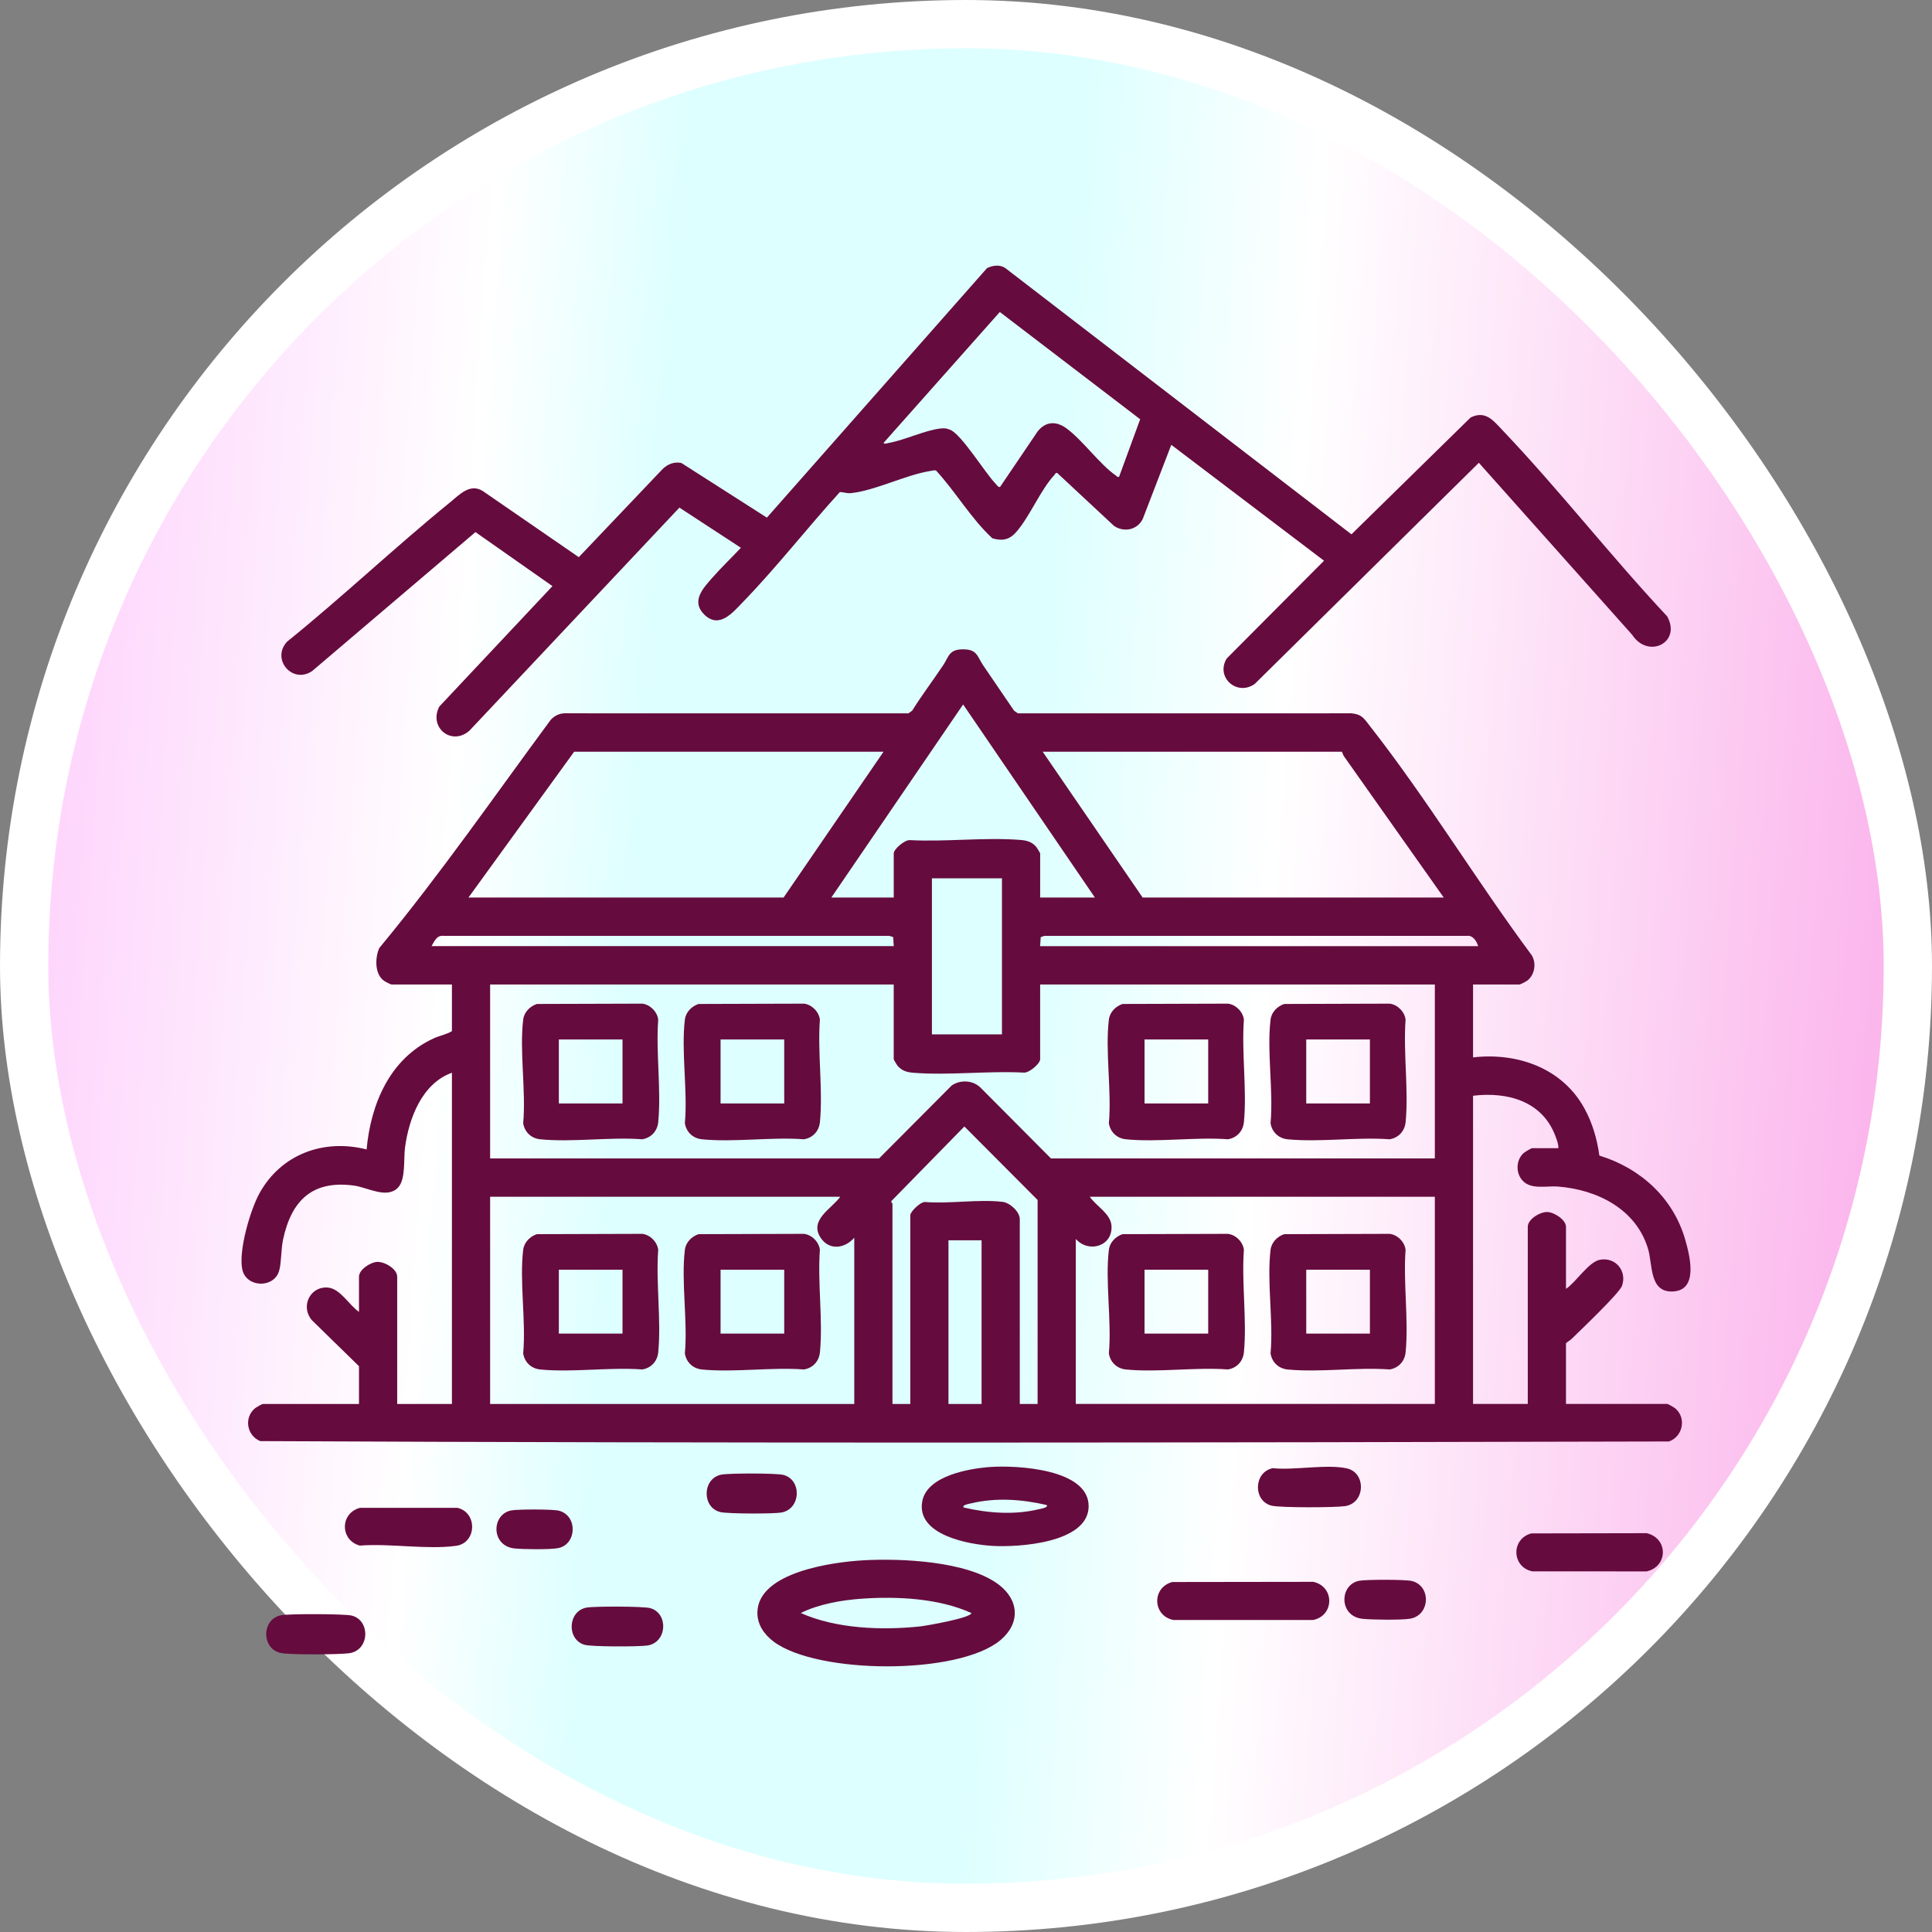
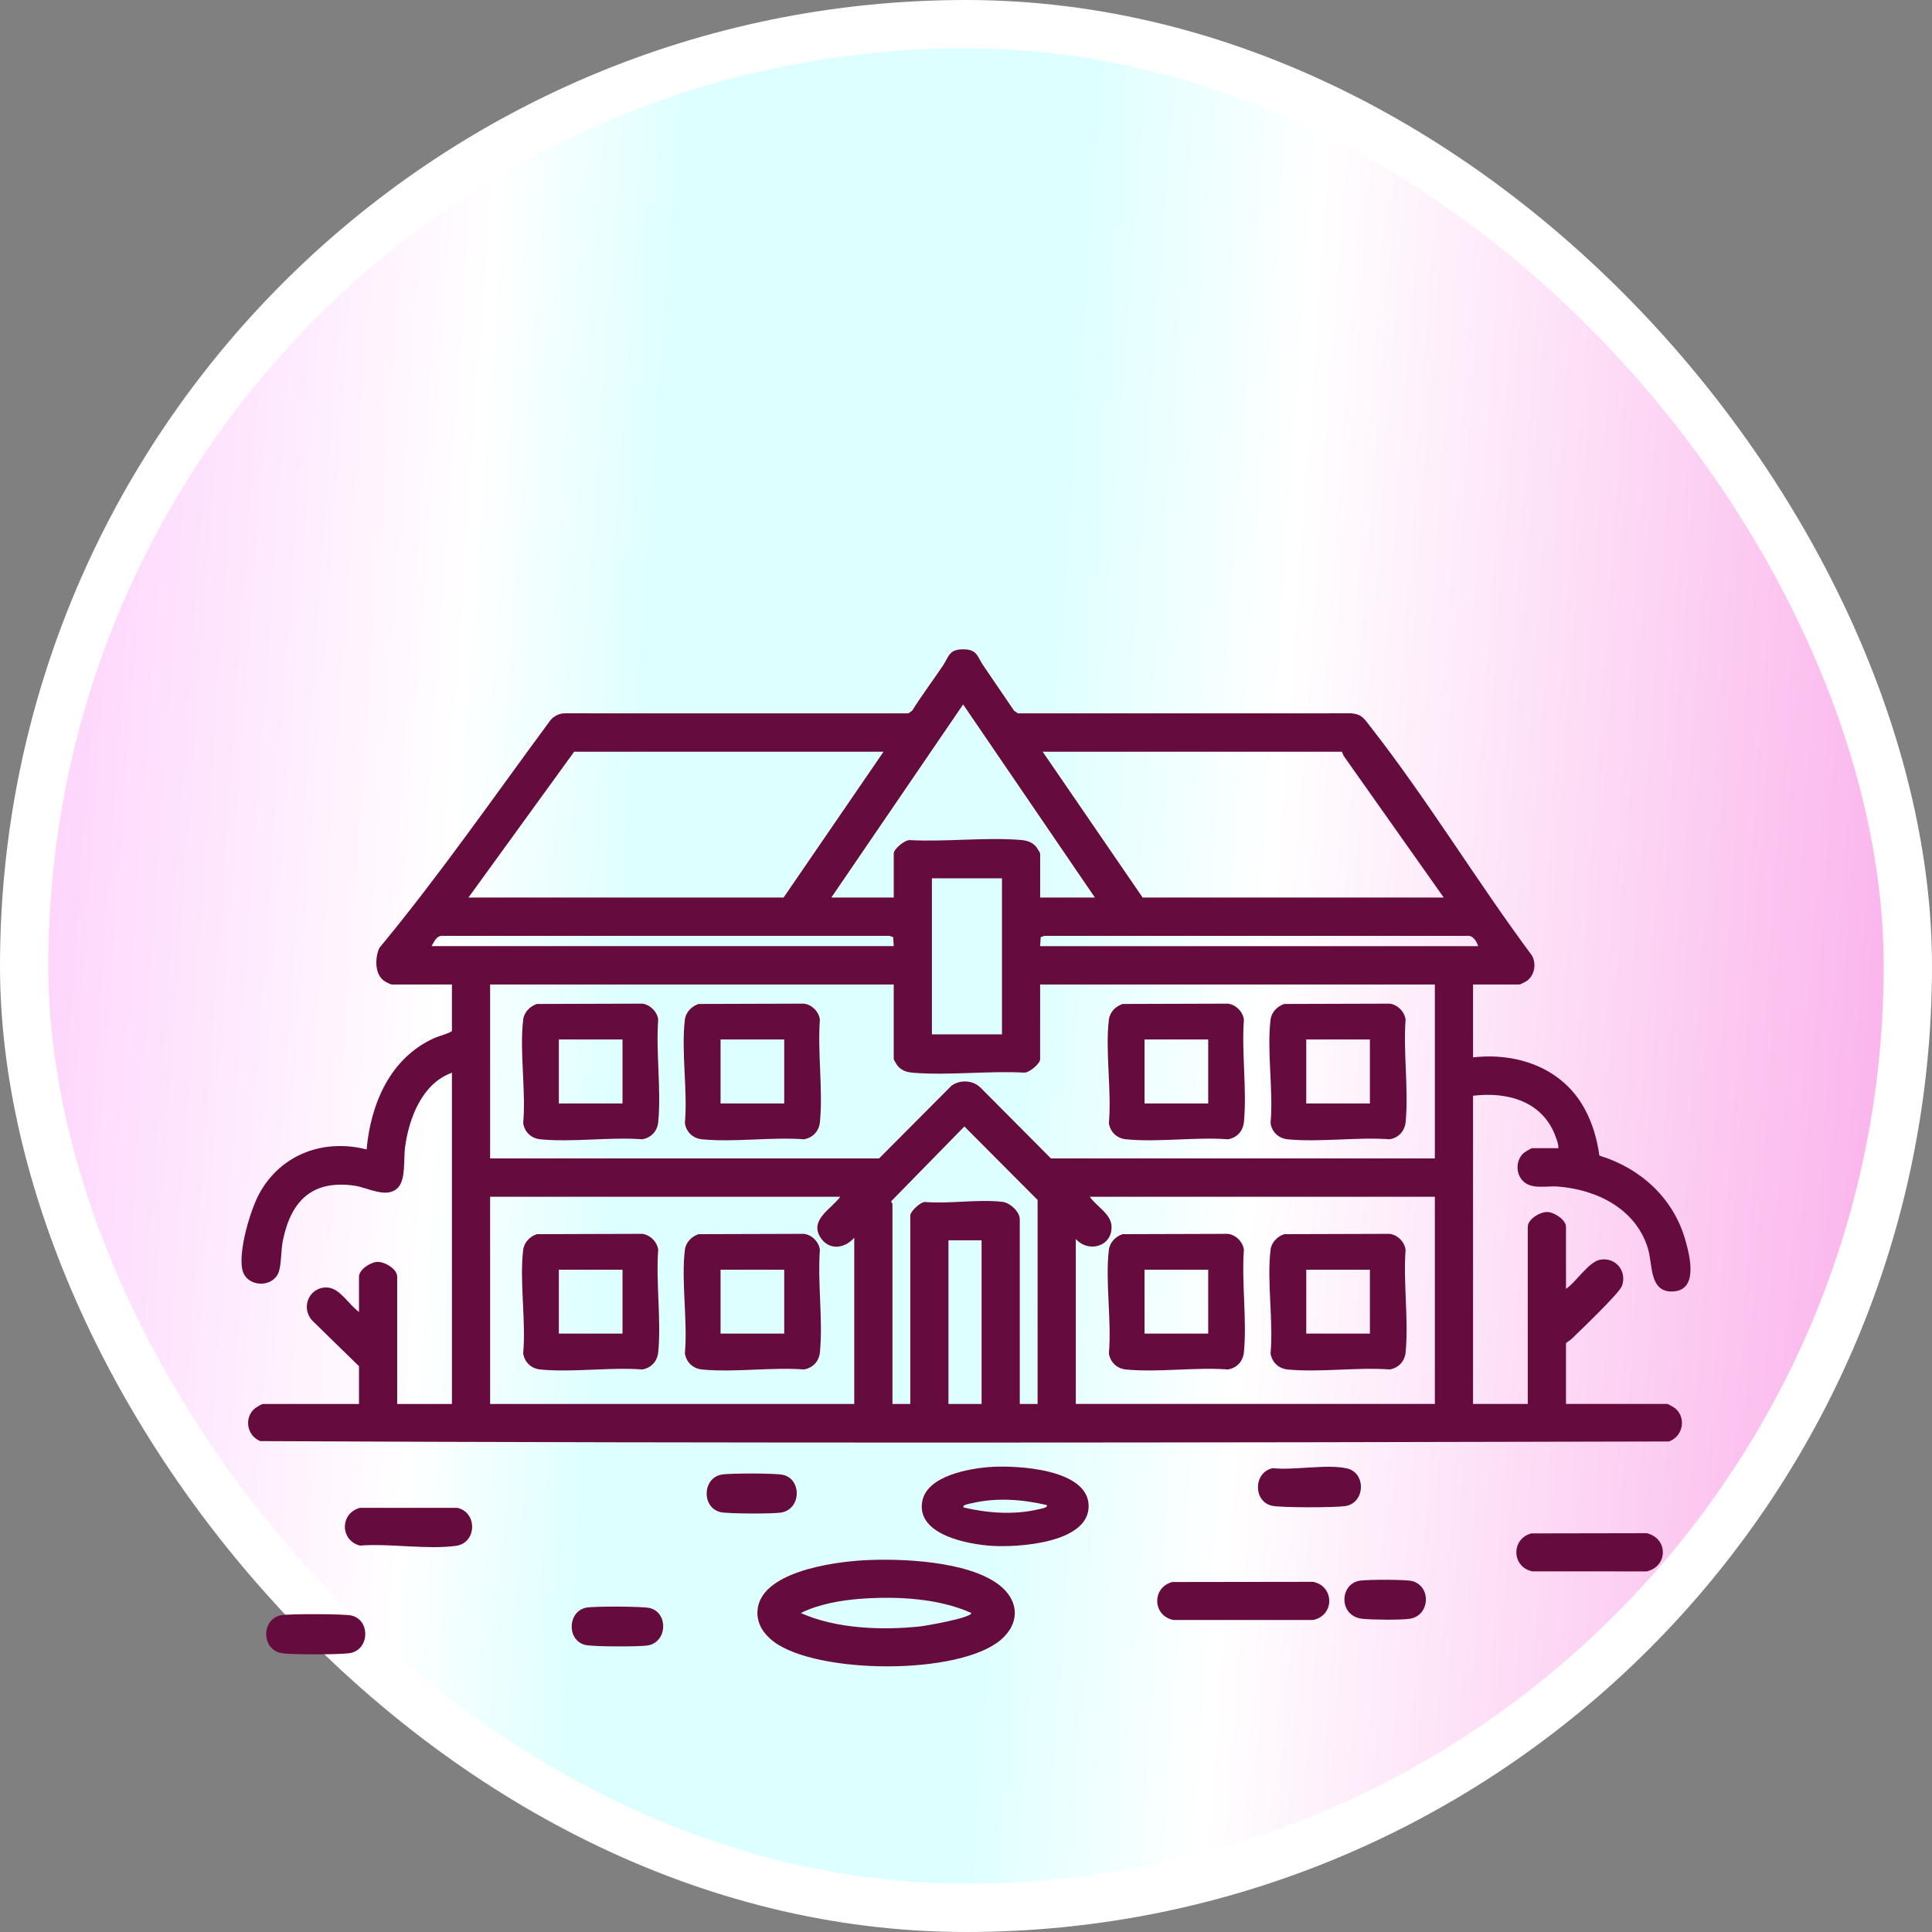
<svg xmlns="http://www.w3.org/2000/svg" width="80" height="80" viewBox="0 0 80 80" fill="none">
  <rect x="0" y="0" width="80" height="80" fill="#808080" stroke="none" />
  <rect x="1" y="1" width="78" height="78" rx="39" fill="url(#paint0_linear_2077_2017)" />
  <rect x="1" y="1" width="78" height="78" rx="39" stroke="white" stroke-width="2" />
  <path d="M60.996 40.766V43.784C62.829 43.574 64.693 44.223 65.61 45.901C65.942 46.508 66.132 47.165 66.226 47.85C67.927 48.371 69.29 49.604 69.785 51.344C69.974 52.008 70.344 53.451 69.246 53.478C68.295 53.502 68.436 52.378 68.246 51.726C67.756 50.062 66.132 49.256 64.501 49.132C64.034 49.097 63.408 49.268 63.053 48.893C62.758 48.581 62.767 48.051 63.079 47.755C63.13 47.707 63.4 47.543 63.448 47.543H64.528C64.535 47.37 64.468 47.21 64.41 47.053C63.872 45.594 62.418 45.2 60.996 45.372V58.134H63.262V50.8C63.262 50.481 63.775 50.175 64.08 50.187C64.355 50.197 64.844 50.508 64.844 50.8V53.368C65.256 53.102 65.778 52.249 66.254 52.163C66.898 52.046 67.375 52.626 67.166 53.239C67.061 53.547 65.436 55.089 65.083 55.435C65.01 55.507 64.918 55.55 64.844 55.619V58.134H69.035C69.075 58.134 69.327 58.281 69.375 58.323C69.842 58.723 69.679 59.492 69.106 59.688C49.671 59.737 30.207 59.766 10.776 59.673C10.212 59.444 10.09 58.684 10.575 58.301C10.621 58.266 10.851 58.135 10.884 58.135H14.865V56.572L12.914 54.666C12.434 54.104 12.832 53.259 13.572 53.315C14.087 53.353 14.46 54.048 14.865 54.322V52.866C14.865 52.569 15.344 52.26 15.629 52.252C15.934 52.245 16.447 52.543 16.447 52.866V58.135H18.713V44.42C17.475 44.862 16.928 46.313 16.77 47.525C16.706 48.018 16.808 48.849 16.472 49.185C16.011 49.649 15.229 49.172 14.665 49.094C12.935 48.854 12.06 49.71 11.717 51.347C11.634 51.744 11.653 52.293 11.559 52.618C11.349 53.353 10.208 53.325 10.036 52.578C9.861 51.818 10.361 50.106 10.743 49.414C11.638 47.789 13.409 47.143 15.18 47.596C15.352 45.701 16.153 43.823 17.956 42.997C18.207 42.881 18.48 42.838 18.713 42.698V40.765H16.209C16.173 40.765 15.941 40.644 15.891 40.607C15.508 40.318 15.528 39.654 15.706 39.255C18.216 36.222 20.464 32.975 22.803 29.808C22.948 29.647 23.156 29.539 23.377 29.537L37.613 29.538L37.769 29.43C38.172 28.785 38.633 28.177 39.055 27.545C39.296 27.183 39.29 26.887 39.881 26.887C40.469 26.887 40.461 27.182 40.707 27.544L41.992 29.43L42.149 29.538L55.963 29.537C56.393 29.578 56.477 29.748 56.716 30.052C59.075 33.06 61.144 36.484 63.432 39.563C63.624 39.897 63.551 40.371 63.237 40.607C63.188 40.644 62.956 40.766 62.92 40.766H60.996ZM45.337 37.165L39.881 29.17L34.424 37.165H37.008V35.338C37.008 35.158 37.461 34.776 37.671 34.787C39.159 34.867 40.784 34.663 42.255 34.78C42.518 34.801 42.736 34.861 42.913 35.073C42.941 35.106 43.071 35.323 43.071 35.338V37.165H45.337H45.337ZM36.585 31.128H23.774L19.398 37.165H32.447L36.585 31.128H36.585ZM55.565 31.128H43.176L47.314 37.165H59.782L55.635 31.294L55.565 31.128L55.565 31.128ZM41.489 36.37H38.589V42.831H41.489V36.37ZM37.008 39.177L36.984 38.803L36.825 38.751H18.368C18.085 38.721 17.99 38.968 17.87 39.177H37.008ZM61.206 39.177C61.151 38.98 60.989 38.725 60.761 38.751H43.252L43.093 38.804L43.07 39.178H61.206V39.177ZM37.008 40.766H20.295V47.968H36.401L39.406 44.949C39.76 44.703 40.278 44.725 40.593 45.028L43.518 47.968H59.414V40.766H43.07V43.863C43.07 44.043 42.617 44.425 42.406 44.415C40.919 44.334 39.293 44.538 37.822 44.421C37.559 44.401 37.342 44.34 37.164 44.129C37.136 44.096 37.007 43.879 37.007 43.863V40.766H37.008ZM42.965 58.135V49.688L39.933 46.645L36.904 49.74C36.906 49.791 36.955 49.832 36.955 49.848V58.135H37.693V50.324C37.693 50.171 38.109 49.766 38.302 49.772C39.313 49.855 40.532 49.648 41.516 49.767C41.82 49.803 42.227 50.173 42.227 50.483V58.135H42.965H42.965ZM34.793 49.556H20.295V58.135H35.373V51.251C34.986 51.701 34.331 51.793 33.978 51.248C33.501 50.511 34.426 50.062 34.793 49.556V49.556ZM59.414 49.556H45.127C45.384 49.936 45.986 50.251 46.024 50.748C46.088 51.599 45.087 51.907 44.547 51.303V58.134H59.414V49.555L59.414 49.556ZM40.645 51.357H39.274V58.135H40.645V51.357Z" fill="#660B3E" />
-   <path d="M48.501 18.419L47.317 21.494C47.09 21.947 46.541 22.054 46.131 21.778L43.778 19.586C43.703 19.567 43.693 19.634 43.657 19.672C43.085 20.282 42.632 21.412 42.067 22.045C41.791 22.355 41.488 22.41 41.089 22.288C40.203 21.466 39.582 20.378 38.762 19.486C38.683 19.458 38.61 19.49 38.533 19.501C37.525 19.654 36.203 20.329 35.225 20.42C35.055 20.436 34.939 20.375 34.777 20.375C33.417 21.87 32.166 23.481 30.76 24.933C30.341 25.365 29.774 26.065 29.151 25.436C28.605 24.885 29.127 24.344 29.493 23.926C29.866 23.5 30.291 23.096 30.679 22.682L28.133 21.019L19.432 30.262C18.687 30.901 17.74 30.112 18.192 29.256L22.876 24.27L19.688 22.033L12.93 27.783C12.119 28.343 11.216 27.309 11.884 26.573C14.185 24.716 16.341 22.668 18.634 20.803C19.021 20.488 19.459 19.997 19.994 20.334L23.967 23.071L27.436 19.423C27.653 19.215 27.913 19.11 28.216 19.172L31.755 21.434L40.872 11.101C41.112 10.987 41.402 10.946 41.63 11.102L55.961 22.125L60.896 17.287C61.523 16.979 61.848 17.429 62.236 17.836C64.585 20.308 66.698 23.029 69.032 25.519C69.64 26.611 68.247 27.299 67.584 26.285L61.236 19.163L51.954 28.322C51.217 28.841 50.32 28.041 50.797 27.265L54.825 23.218L48.501 18.42L48.501 18.419ZM46.339 19.743L47.212 17.36L41.4 12.919L36.586 18.34C36.62 18.403 36.741 18.352 36.798 18.342C37.467 18.223 38.31 17.812 38.946 17.743C39.112 17.725 39.187 17.735 39.342 17.795C39.809 17.976 40.79 19.581 41.227 20.033C41.27 20.077 41.335 20.184 41.408 20.167L42.966 17.865C43.294 17.448 43.729 17.426 44.151 17.731C44.827 18.22 45.529 19.223 46.207 19.691C46.251 19.722 46.259 19.765 46.339 19.744V19.743Z" fill="#660B3E" />
  <path d="M35.731 64.61C37.3 64.52 40.054 64.637 41.348 65.61C42.198 66.249 42.257 67.208 41.437 67.905C39.705 69.376 33.837 69.33 32.034 67.975C31.638 67.677 31.345 67.259 31.363 66.739C31.421 65.09 34.503 64.681 35.732 64.61H35.731ZM35.678 66.199C34.854 66.257 33.898 66.422 33.159 66.792C34.62 67.444 36.509 67.514 38.087 67.348C38.342 67.321 40.219 66.994 40.222 66.792C38.872 66.179 37.148 66.096 35.678 66.199Z" fill="#660B3E" />
  <path d="M41.003 60.745C42.077 60.669 45.117 60.813 45.078 62.397C45.041 63.899 42.154 64.076 41.094 64.012C40.117 63.953 37.92 63.565 38.191 62.156C38.394 61.106 40.131 60.807 41.003 60.745ZM43.334 62.318C42.328 62.084 41.245 62.004 40.232 62.247C40.183 62.258 39.797 62.317 39.907 62.423C40.913 62.657 41.996 62.738 43.009 62.495C43.058 62.483 43.444 62.424 43.334 62.318Z" fill="#660B3E" />
  <path d="M48.539 65.508L54.375 65.5C55.261 65.682 55.266 66.894 54.375 67.08H48.585C47.721 66.904 47.687 65.736 48.54 65.508H48.539Z" fill="#660B3E" />
  <path d="M63.406 63.495L68.189 63.486C69.078 63.699 69.078 64.855 68.189 65.068L63.451 65.067C62.598 64.893 62.557 63.726 63.406 63.495V63.495Z" fill="#660B3E" />
  <path d="M14.903 62.436H18.938C19.784 62.63 19.738 63.887 18.893 64.008C17.704 64.177 16.133 63.901 14.903 64C14.077 63.782 14.072 62.658 14.903 62.437V62.436Z" fill="#660B3E" />
  <path d="M52.704 60.794C53.58 60.89 54.964 60.615 55.78 60.805C56.575 60.99 56.54 62.245 55.692 62.366C55.266 62.427 53.038 62.435 52.662 62.348C51.884 62.167 51.897 60.959 52.704 60.794Z" fill="#660B3E" />
  <path d="M11.634 66.884C11.952 66.819 14.245 66.824 14.552 66.895C15.347 67.08 15.312 68.335 14.464 68.456C14.046 68.515 12.016 68.526 11.634 68.448C10.821 68.283 10.819 67.05 11.634 66.884Z" fill="#660B3E" />
  <path d="M24.287 66.567C24.608 66.508 26.653 66.51 26.928 66.59C27.694 66.811 27.624 68.021 26.801 68.138C26.444 68.189 24.498 68.193 24.205 68.107C23.454 67.89 23.509 66.709 24.287 66.567Z" fill="#660B3E" />
  <path d="M29.876 61.06C30.207 60.999 32.114 60.998 32.424 61.07C33.211 61.253 33.179 62.501 32.338 62.633C31.996 62.687 30.146 62.686 29.834 62.613C29.048 62.43 29.079 61.205 29.876 61.06Z" fill="#660B3E" />
  <path d="M56.289 65.455C56.579 65.402 58.201 65.4 58.466 65.467C59.279 65.675 59.217 66.897 58.382 67.028C57.997 67.088 56.843 67.072 56.432 67.033C55.427 66.938 55.453 65.608 56.288 65.455H56.289Z" fill="#660B3E" />
-   <path d="M21.177 62.542C21.453 62.492 22.889 62.489 23.143 62.555C23.934 62.757 23.887 63.962 23.103 64.106C22.76 64.169 21.692 64.155 21.321 64.12C20.315 64.025 20.341 62.695 21.177 62.542Z" fill="#660B3E" />
  <path d="M22.231 41.572L26.596 41.559C26.92 41.598 27.215 41.891 27.255 42.221C27.154 43.581 27.385 45.124 27.256 46.461C27.221 46.832 26.968 47.113 26.596 47.175C25.242 47.074 23.706 47.306 22.374 47.176C22.005 47.14 21.725 46.886 21.664 46.513C21.785 45.163 21.506 43.537 21.664 42.221C21.701 41.911 21.945 41.667 22.231 41.572H22.231ZM25.777 43.043H23.141V45.691H25.777V43.043Z" fill="#660B3E" />
  <path d="M28.927 41.572L33.291 41.559C33.616 41.598 33.911 41.891 33.95 42.221C33.849 43.581 34.081 45.124 33.952 46.461C33.916 46.832 33.663 47.113 33.291 47.175C31.937 47.074 30.401 47.306 29.07 47.176C28.7 47.14 28.421 46.886 28.359 46.513C28.481 45.163 28.201 43.537 28.359 42.221C28.396 41.911 28.64 41.667 28.926 41.572H28.927ZM32.473 43.043H29.837V45.691H32.473V43.043Z" fill="#660B3E" />
  <path d="M46.483 41.572L50.848 41.559C51.172 41.598 51.467 41.891 51.507 42.221C51.406 43.581 51.637 45.124 51.508 46.461C51.472 46.832 51.22 47.113 50.848 47.175C49.494 47.074 47.958 47.306 46.626 47.176C46.257 47.14 45.977 46.886 45.916 46.513C46.037 45.163 45.758 43.537 45.916 42.221C45.953 41.911 46.197 41.667 46.483 41.572H46.483ZM50.029 43.043H47.393V45.691H50.029V43.043Z" fill="#660B3E" />
  <path d="M53.178 41.572L57.543 41.559C57.868 41.598 58.163 41.891 58.202 42.221C58.101 43.581 58.333 45.124 58.204 46.461C58.168 46.832 57.915 47.113 57.543 47.175C56.189 47.074 54.653 47.306 53.321 47.176C52.952 47.14 52.672 46.886 52.611 46.513C52.733 45.163 52.453 43.537 52.611 42.221C52.648 41.911 52.892 41.667 53.178 41.572H53.178ZM56.725 43.043H54.089V45.691H56.725V43.043Z" fill="#660B3E" />
  <path d="M22.231 51.104L26.596 51.091C26.92 51.13 27.215 51.422 27.255 51.753C27.154 53.113 27.385 54.655 27.256 55.993C27.221 56.364 26.968 56.645 26.596 56.706C25.242 56.605 23.706 56.837 22.374 56.708C22.005 56.672 21.725 56.418 21.664 56.044C21.785 54.694 21.506 53.069 21.664 51.753C21.701 51.443 21.945 51.198 22.231 51.104H22.231ZM25.777 52.575H23.141V55.222H25.777V52.575Z" fill="#660B3E" />
  <path d="M28.927 51.104L33.291 51.091C33.616 51.13 33.911 51.422 33.95 51.753C33.849 53.113 34.081 54.655 33.952 55.993C33.916 56.364 33.663 56.645 33.291 56.706C31.937 56.605 30.401 56.837 29.07 56.708C28.7 56.672 28.421 56.418 28.359 56.044C28.481 54.694 28.201 53.069 28.359 51.753C28.396 51.443 28.64 51.198 28.926 51.104H28.927ZM32.473 52.575H29.837V55.222H32.473V52.575Z" fill="#660B3E" />
  <path d="M53.178 51.104L57.543 51.091C57.868 51.13 58.163 51.422 58.202 51.753C58.101 53.113 58.333 54.655 58.204 55.993C58.168 56.364 57.915 56.645 57.543 56.706C56.189 56.605 54.653 56.837 53.321 56.708C52.952 56.672 52.672 56.418 52.611 56.044C52.733 54.694 52.453 53.069 52.611 51.753C52.648 51.443 52.892 51.198 53.178 51.104H53.178ZM56.725 52.575H54.089V55.222H56.725V52.575Z" fill="#660B3E" />
  <path d="M46.483 51.104L50.848 51.091C51.172 51.13 51.467 51.422 51.507 51.753C51.406 53.113 51.637 54.655 51.508 55.993C51.472 56.364 51.22 56.645 50.848 56.706C49.494 56.605 47.958 56.837 46.626 56.708C46.257 56.672 45.977 56.418 45.916 56.044C46.037 54.694 45.758 53.069 45.916 51.753C45.953 51.443 46.197 51.198 46.483 51.104H46.483ZM50.029 52.575H47.393V55.222H50.029V52.575Z" fill="#660B3E" />
  <defs>
    <linearGradient id="paint0_linear_2077_2017" x1="-2.4" y1="-7.376" x2="93.196" y2="-0.568" gradientUnits="userSpaceOnUse">
      <stop stop-color="#FDC2FB" />
      <stop offset="0.25" stop-color="white" />
      <stop offset="0.332" stop-color="#DDFFFF" />
      <stop offset="0.5" stop-color="#DDFFFF" />
      <stop offset="0.606" stop-color="white" />
      <stop offset="0.875" stop-color="#FBB5EC" />
    </linearGradient>
  </defs>
</svg>